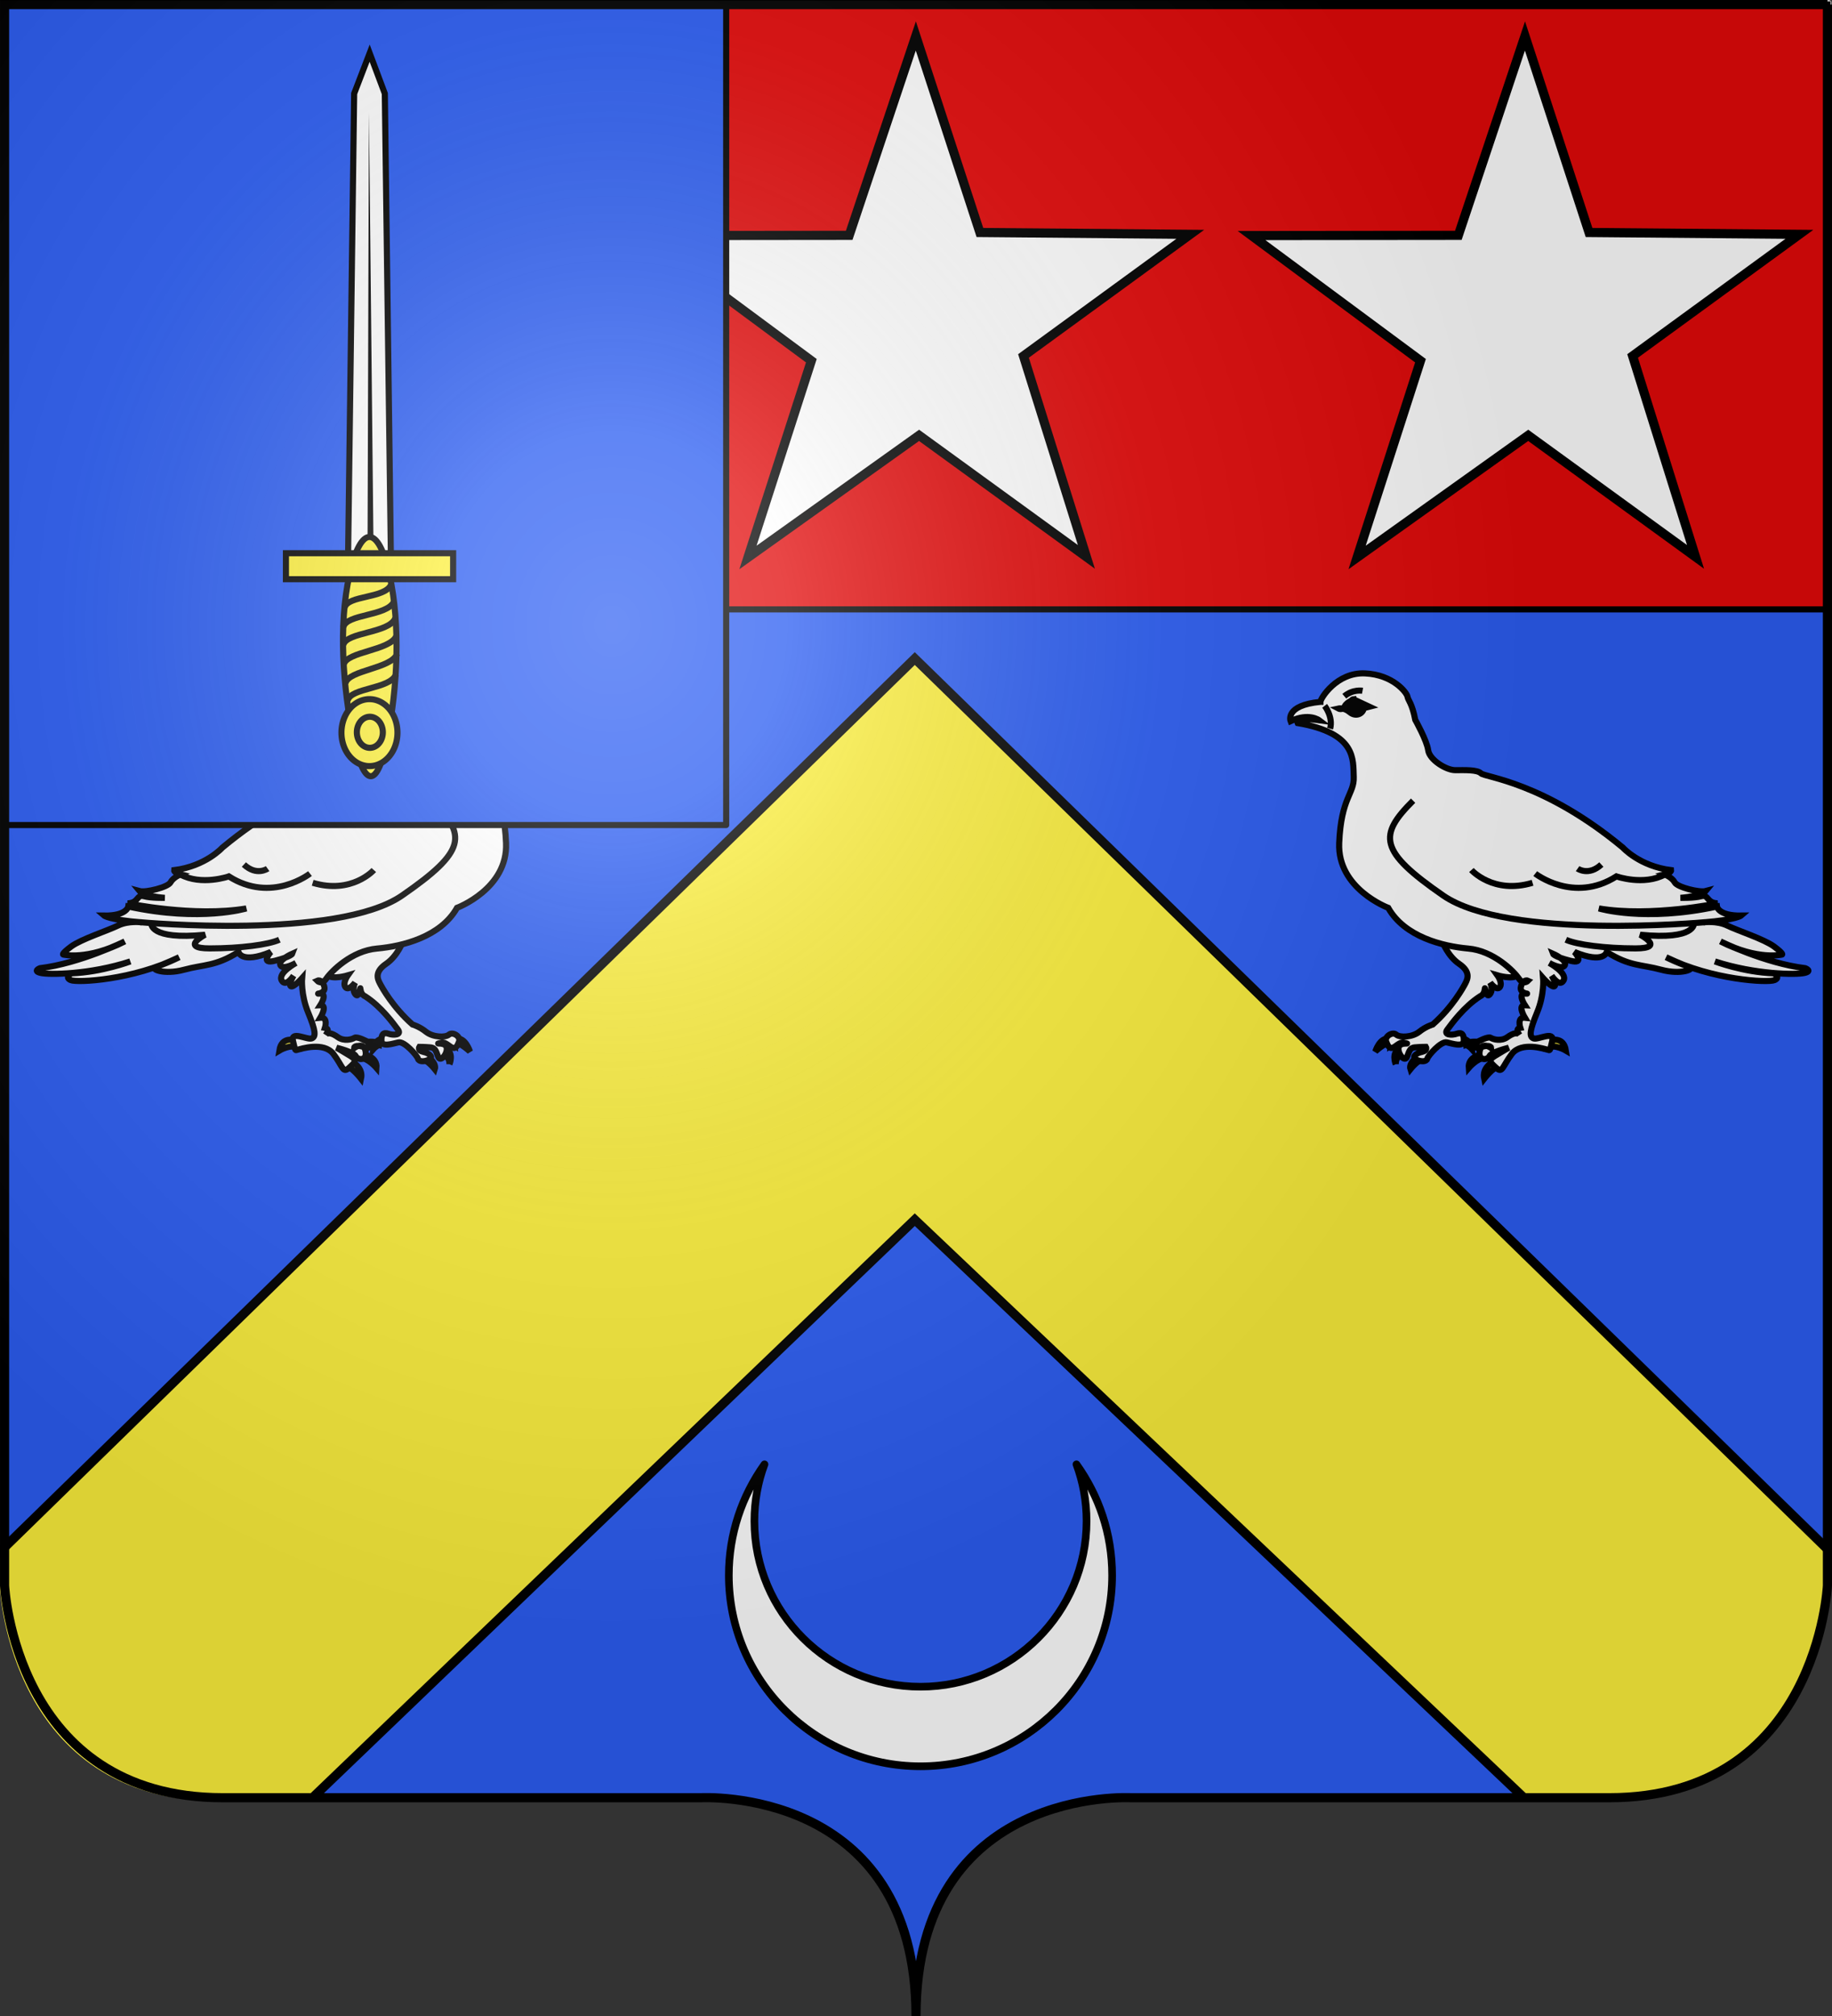
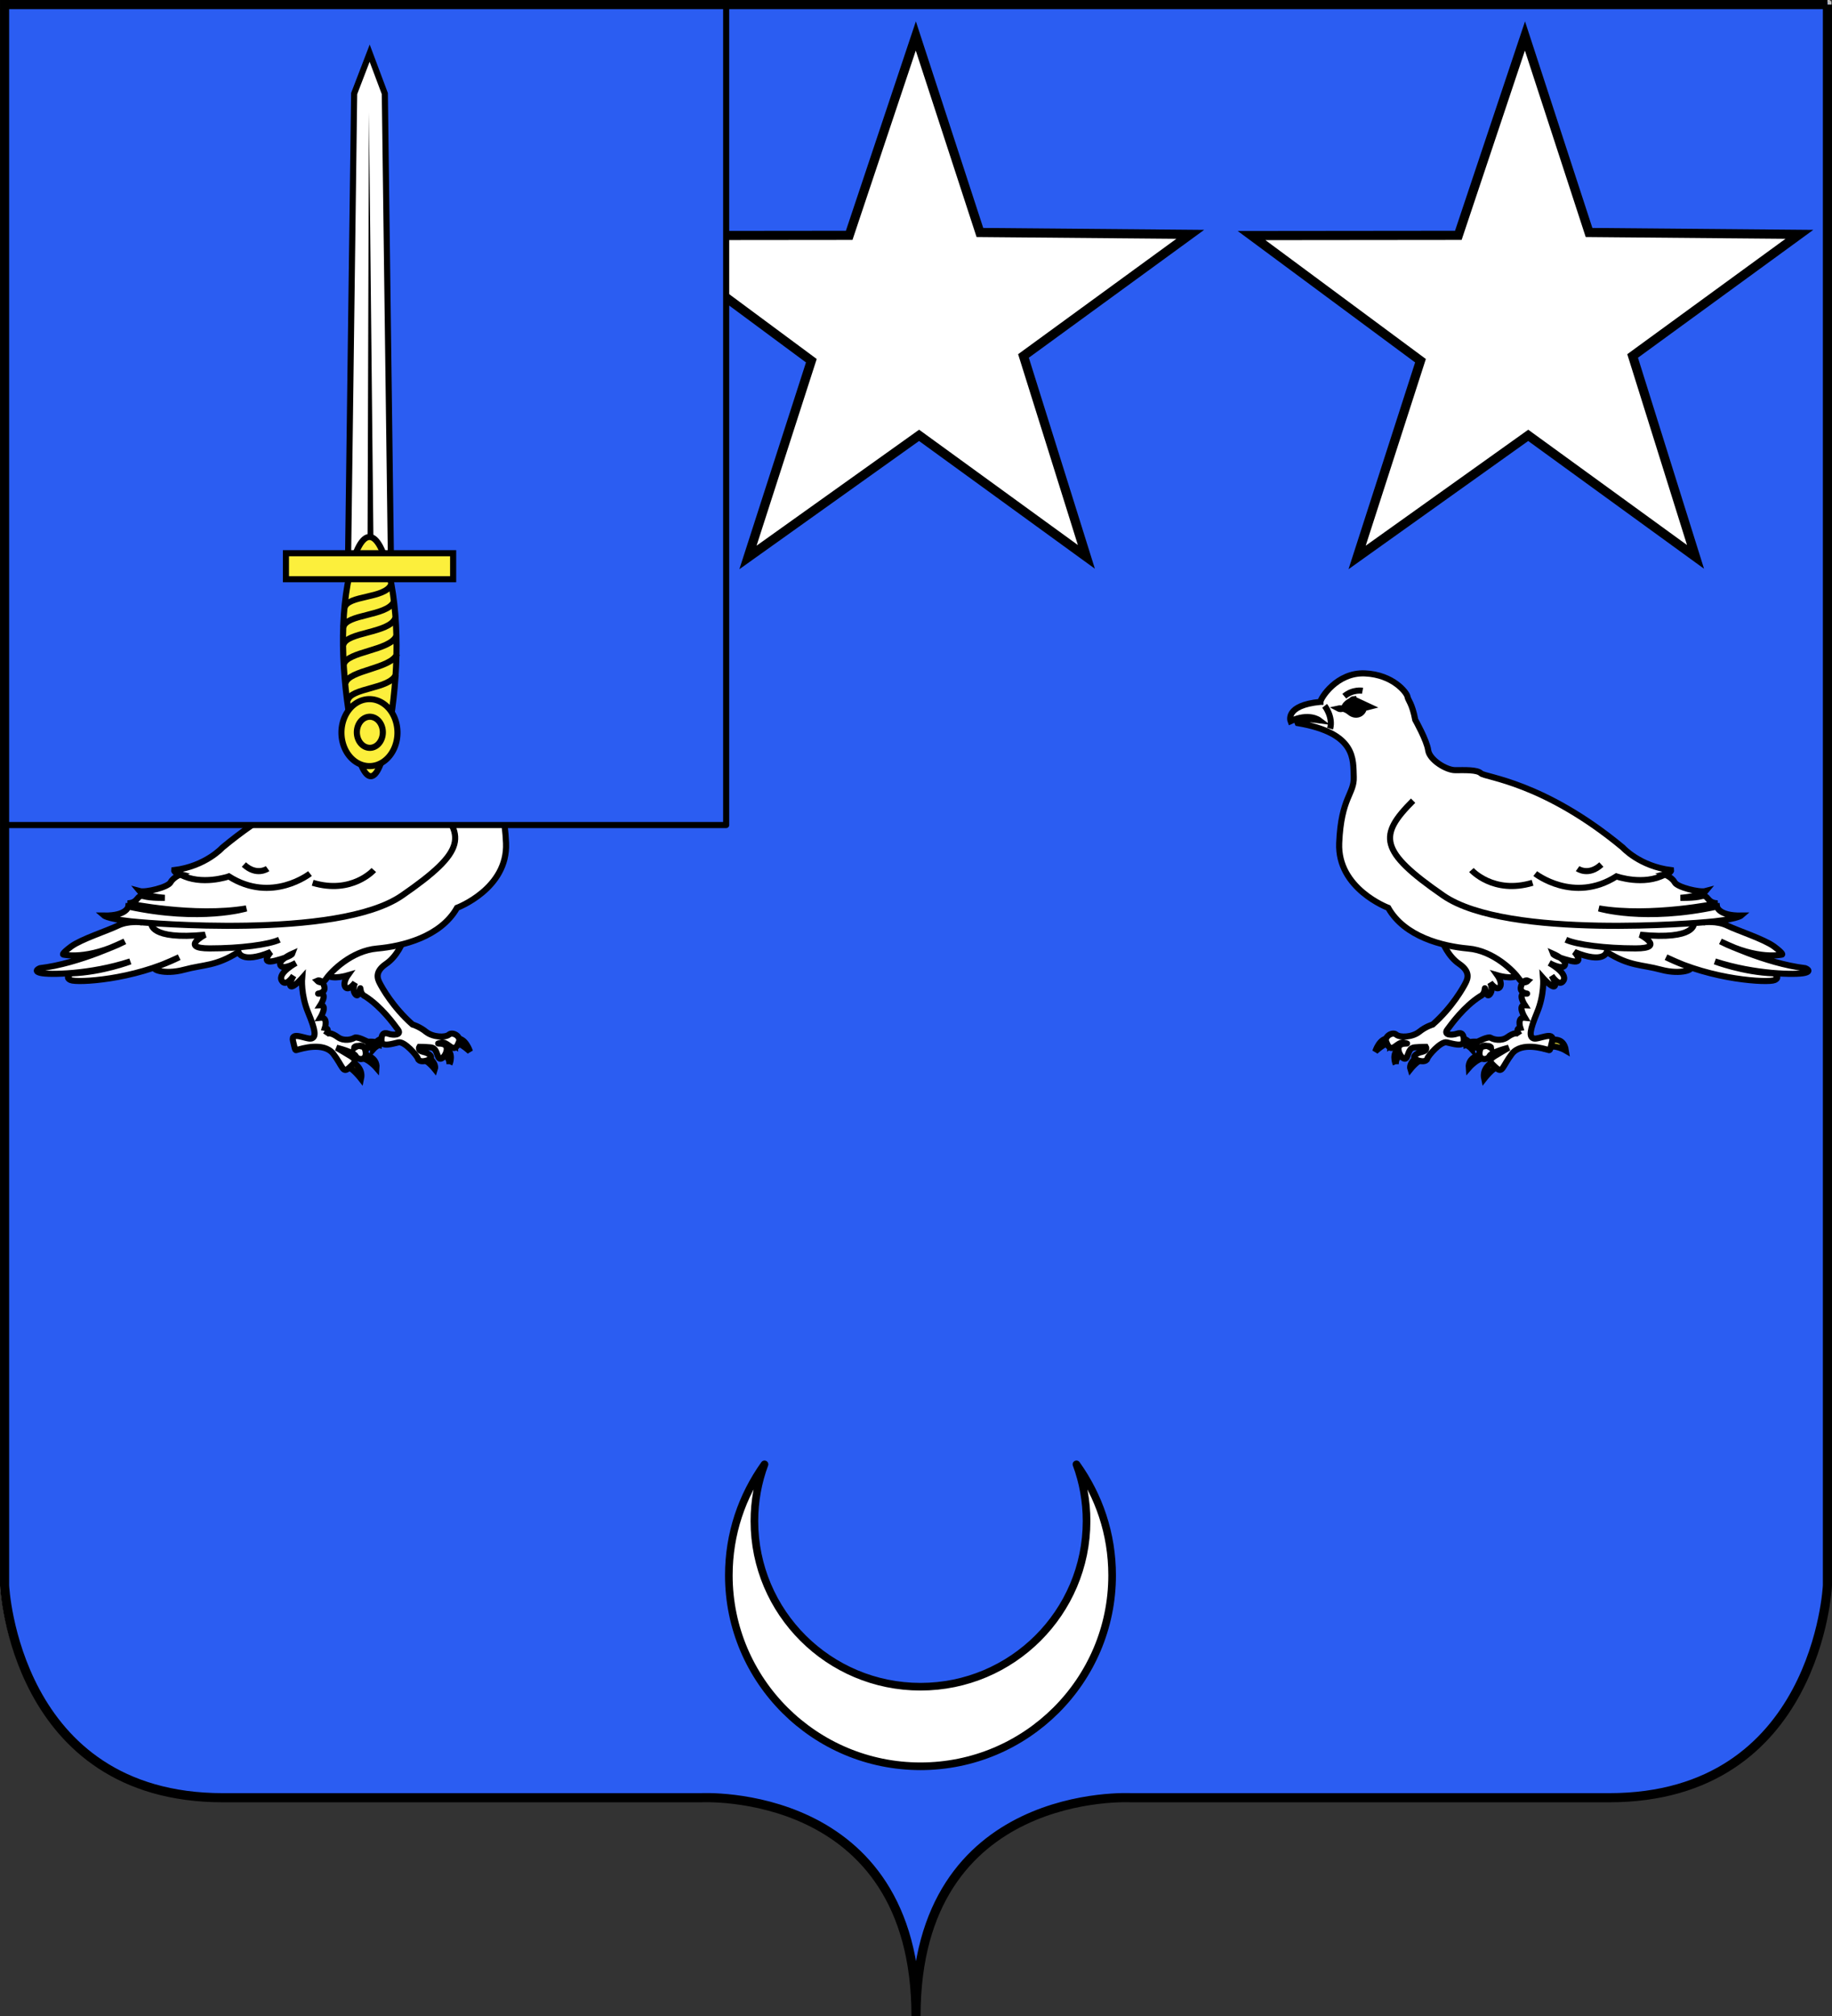
<svg xmlns="http://www.w3.org/2000/svg" xmlns:xlink="http://www.w3.org/1999/xlink" version="1.1" width="600" height="660" viewBox="-300 -295 600 660" id="svg2">
  <rect x="-300" y="-295" width="600" height="660" fill="#333333" stroke="none" />
  <defs id="defs4">
    <radialGradient cx="-75" cy="-80" r="405" id="Gradient1" gradientUnits="userSpaceOnUse">
      <stop id="stop7" style="stop-color:#ffffff;stop-opacity:0.31" offset="0" />
      <stop id="stop9" style="stop-color:#ffffff;stop-opacity:0.25" offset="0.19" />
      <stop id="stop11" style="stop-color:#6b6b6b;stop-opacity:0.125" offset="0.6" />
      <stop id="stop13" style="stop-color:#000000;stop-opacity:0.125" offset="1" />
    </radialGradient>
    <radialGradient cx="-98.88" cy="-78.52" r="300.3" fx="-98.88" fy="-78.52" id="radialGradient3806" xlink:href="#Gradient1" gradientUnits="userSpaceOnUse" gradientTransform="matrix(1,0,0,1.102,920.816,304.577)" />
    <clipPath clipPathUnits="userSpaceOnUse" id="clipPath4850">
      <path style="display:inline;fill:none;stroke:#000000;stroke-width:2;stroke-linecap:butt;stroke-linejoin:miter;stroke-miterlimit:4;stroke-dasharray:none;stroke-opacity:1" id="path4852" d="M 598.597,1.197 V 519.797 c 0,0 -3.2,69.6 -71.7,69.6 -68.5,0 -156.98,0 -156.98,0 0,0 -70.618,-3.9 -70.62,71.6 -0.002,-75.5 -70.62,-71.6 -70.62,-71.6 0,0 -88.48,0 -156.98,0 -68.5,0 -71.7,-69.6 -71.7,-69.6 V 1.197 c 199.53,0 399.07,0 598.6,0 z" />
    </clipPath>
  </defs>
  <g id="layer4" style="display:inline">
    <path d="m 299.3,-294.5 v 518.6 c 0,0 -3.2,69.6 -71.7,69.6 -68.5,0 -156.98,0 -156.98,0 0,0 -70.618,-3.9 -70.62,71.6 C -0.002,289.8 -70.62,293.7 -70.62,293.7 c 0,0 -88.48,0 -156.98,0 -68.5,0 -71.7,-69.6 -71.7,-69.6 v -518.6 c 199.53,0 399.07,0 598.6,0 z" id="path3008" style="fill:#e20909;stroke:#bababa" />
    <path d="m 299.1,-294.8 v 518.6 c 0,0 -3.2,69.6 -71.7,69.6 -68.5,0 -156.98,0 -156.98,0 0,0 -70.618,-3.9 -70.62,71.6 -0.002,-75.5 -70.62,-71.6 -70.62,-71.6 0,0 -88.48,0 -156.98,0 -68.5,0 -71.7,-69.6 -71.7,-69.6 v -518.6 c 199.53,0 399.07,0 598.6,0 z" id="path3808" style="fill:#2b5df2;stroke:#bababa;stroke-width:1;stroke-miterlimit:4;stroke-dasharray:none" />
  </g>
  <g id="layer3" style="display:inline" transform="translate(1.532,0.3)">
-     <rect width="596.975" height="198.007" x="-300.003" y="-293.803" id="rect3187" style="fill:#e20909;fill-opacity:1;stroke:#000000;stroke-width:1.997;stroke-miterlimit:4;stroke-dasharray:none" />
    <path d="m -128.6,-128.6 -54.2,-11 -28.1,48.7 -6.4,-54.9 -55,-11.7 50.3,-23 -5.9,-55.9 37.4,40.7 51.4,-22.9 -27.1,48.1 z" transform="matrix(1.114,0.508,-0.508,1.114,331.7,95.6)" id="path3189" style="fill:#ffffff;fill-opacity:1;stroke:#000000;stroke-width:2.45;stroke-miterlimit:4;stroke-dasharray:none" />
    <path d="m -128.6,-128.6 -54.2,-11 -28.1,48.7 -6.4,-54.9 -55,-11.7 50.3,-23 -5.9,-55.9 37.4,40.7 51.4,-22.9 -27.1,48.1 z" transform="matrix(1.114,0.508,-0.508,1.114,132.2,95.6)" id="path3193" style="fill:#ffffff;fill-opacity:1;stroke:#000000;stroke-width:2.45;stroke-miterlimit:4;stroke-dasharray:none" />
    <path d="m -128.6,-128.6 -54.2,-11 -28.1,48.7 -6.4,-54.9 -55,-11.7 50.3,-23 -5.9,-55.9 37.4,40.7 51.4,-22.9 -27.1,48.1 z" transform="matrix(1.114,0.508,-0.508,1.114,-67.73,95.6)" id="path3195" style="fill:#ffffff;fill-opacity:1;stroke:#000000;stroke-width:2.45;stroke-miterlimit:4;stroke-dasharray:none" />
-     <path d="M -1.311,509 299.6,215.3 599.365,507.7 C 645.334,616.61 566.115,598.494 500.6,589.674 L 299.6,399 100.7,589.836 C -39.942,628.009 -4.334,518.301 -1.311,509 Z" transform="translate(-301.53,-295)" id="path3203" style="fill:#fcef3c;stroke:#000000;stroke-width:3;stroke-linecap:butt;stroke-linejoin:miter;stroke-miterlimit:4;stroke-dasharray:none;stroke-opacity:1" clip-path="url(#clipPath4850)" />
    <path d="m -51.149,184.093 c -7.343,10.286 -11.684,22.71 -11.684,36.336 0,34.466 28.111,62.519 62.77,62.519 34.668,0 62.766,-28.054 62.766,-62.519 0,-13.626 -4.341,-26.05 -11.684,-36.336 2.13,5.744 3.31,12.023 3.31,18.569 0,29.924 -24.36,54.237 -54.392,54.237 -30.036,0 -54.396,-24.313 -54.396,-54.237 0,-6.546 1.179,-12.824 3.31,-18.569 z" id="path3205" style="fill:#ffffff;fill-opacity:1;stroke:#000000;stroke-width:2.5;stroke-linecap:round;stroke-linejoin:round;stroke-miterlimit:4;stroke-dasharray:none;stroke-opacity:1" />
    <g transform="matrix(0.418,0,0,0.418,41.85,-151.8)" id="layer2-5" style="stroke:#000000;stroke-width:4.779;stroke-miterlimit:4;stroke-dasharray:none;stroke-opacity:1">
      <g id="g3051" style="stroke:#000000;stroke-width:4.779;stroke-miterlimit:4;stroke-dasharray:none;stroke-opacity:1">
        <path d="m 322.5,469.9 c 0,0 8.2,-0.4 9.3,8.5 0,0 -5,-5.7 -11.8,-4.6 -6.8,1.1 2.5,-3.9 2.5,-3.9 z" id="path3019" style="fill:#fcef3c;stroke:#000000;stroke-width:4.779;stroke-linecap:butt;stroke-linejoin:miter;stroke-miterlimit:4;stroke-dasharray:none;stroke-opacity:1" />
        <path d="m 288.6,484.5 c 0,0 -6.5,5 -5,9.6 0,0 6.8,-8.5 10,-7.1 3.2,1.4 -5,-2.5 -5,-2.5 z" id="path3021" style="fill:#fcef3c;stroke:#000000;stroke-width:4.779;stroke-linecap:butt;stroke-linejoin:miter;stroke-miterlimit:4;stroke-dasharray:none;stroke-opacity:1" />
        <path d="m 272.1,490.2 c 0,0 -4.2,-9.3 4,-13.2 8.2,-3.9 2.5,6.4 2.5,6.4 0,0 -6.5,-1 -6.5,6.8 z" id="path3023" style="fill:#fcef3c;stroke:#000000;stroke-width:4.779;stroke-linecap:butt;stroke-linejoin:miter;stroke-miterlimit:4;stroke-dasharray:none;stroke-opacity:1" />
        <path d="m 256.1,480.2 c 0,0 3.5,-11.4 11,-10 7.5,1.4 0.8,5.7 0.8,5.7 0,0 0.3,-6.4 -11.8,4.3 z" id="path3025" style="fill:#fcef3c;stroke:#000000;stroke-width:4.779;stroke-linecap:butt;stroke-linejoin:miter;stroke-miterlimit:4;stroke-dasharray:none;stroke-opacity:1" />
        <path d="m 308.6,394.1 c 0,0 4.3,11.5 13.2,17.5 8.9,6.1 6.8,11.5 5,15 -1.8,3.6 -10.4,19 -25.7,32.5 0,0 -5.4,1.5 -10.7,5.8 -5.4,4.2 -15,4.6 -17.9,2.1 -2.9,-2.5 -9.3,1.4 -7.9,5.4 1.5,3.9 2.9,7.1 7.5,3.5 4.7,-3.5 5.4,-2.8 8.3,-2.1 2.8,0.7 -5.4,-1.1 -6.1,3.6 -0.7,4.6 4.6,11 6.4,7.5 1.8,-3.6 1.8,-7.5 6.4,-7.9 4.7,-0.4 8.6,-0.4 8.6,-0.4 0,0 1.8,2.9 -3.2,4 -5,1 -7.9,4.3 -4.3,6 3.6,1.8 7.9,1.8 8.6,-0.7 0.7,-2.5 10.7,-13.9 15.3,-12.8 4.7,1 12.9,3.9 13.3,-1.1 0.3,-5 -1.5,-7.1 -5.4,-5.7 -3.9,1.4 -10.7,1.1 -7.5,-3.2 3.2,-4.3 12.9,-17.9 25.7,-26.1 0,0 3.2,-1.1 3.6,-5.4 0.3,-4.2 0.7,7.5 3.9,4 3.2,-3.6 0.4,-9.3 0.4,-9.3 0,0 5,6.8 7.5,3.6 2.5,-3.3 -1.8,-9.3 -1.8,-9.3 0,0 11.8,3.5 15.7,0 3.9,-3.6 -15.4,-19.7 -15.4,-19.7 L 312.9,392 Z" id="path3009" style="fill:#ffffff;stroke:#000000;stroke-width:4.779;stroke-linecap:butt;stroke-linejoin:miter;stroke-miterlimit:4;stroke-dasharray:none;stroke-opacity:1" />
      </g>
      <g id="g3035" style="stroke:#000000;stroke-width:4.779;stroke-miterlimit:4;stroke-dasharray:none;stroke-opacity:1">
        <path d="m 391.1,471.6 c 2.1,0 12.5,-3.9 14.3,7.9 0,0 -9,-5.4 -14.7,-2.1 -5.7,3.2 0.4,-5.8 0.4,-5.8 z" id="path3011" style="fill:#fcef3c;stroke:#000000;stroke-width:4.779;stroke-linecap:butt;stroke-linejoin:miter;stroke-miterlimit:4;stroke-dasharray:none;stroke-opacity:1" />
        <path d="m 347.1,489.1 c 0,0 -7.5,4.3 -5.7,12.5 0,0 7.2,-9.2 10.7,-9.2 3.6,0 -5,-3.3 -5,-3.3 z" id="path3013" style="fill:#fcef3c;stroke:#000000;stroke-width:4.779;stroke-linecap:butt;stroke-linejoin:miter;stroke-miterlimit:4;stroke-dasharray:none;stroke-opacity:1" />
        <path d="m 338.6,482.7 c 0,0 -10,1.8 -9.3,10.4 0,0 6.8,-7.9 12.1,-7.5 5.4,0.3 -2.8,-2.9 -2.8,-2.9 z" id="path3015" style="fill:#fcef3c;stroke:#000000;stroke-width:4.779;stroke-linecap:butt;stroke-linejoin:miter;stroke-miterlimit:4;stroke-dasharray:none;stroke-opacity:1" />
        <path d="m 336.8,472.7 c 0,0 -9.3,-1.1 -9.3,2.5 0,0 6.8,-1.4 8.6,1.8 1.8,3.2 0.7,-4.3 0.7,-4.3 z" id="path3017" style="fill:#fcef3c;stroke:#000000;stroke-width:4.779;stroke-linecap:butt;stroke-linejoin:miter;stroke-miterlimit:4;stroke-dasharray:none;stroke-opacity:1" />
        <path d="m 213.1,206.4 c 0,-2.6 12.7,-23.3 34.9,-22.3 22.2,1 32.8,15.2 33.3,18.2 0.5,3 3.6,5.1 6.1,18.2 0,0 9.1,16.2 10.1,23.7 1,7.6 14.1,15.7 21.2,15.7 7.1,0 17.2,-0.5 20.2,2.5 3,3.1 49,6.6 111.1,58.1 0,0 13.2,14.7 37.9,17.7 0,0 0.3,2 -5,3.3 0,0 5.8,2.5 7.8,6.3 2,3.8 19.4,8.1 24.2,6.8 0,0 -3.3,4 -19.7,5.3 0,0 10.6,0.3 16.4,-1.3 5.9,-1.5 3.8,5.3 12.7,5.6 0,0 -52.1,10.9 -93,4 0,0 35.6,10.9 92.5,-1.5 0,0 1,7.3 18.9,7.1 0,0 -3.8,3.3 -29.5,5.3 0,0 10.3,-1.5 18.6,2.5 8.4,4.1 28.8,10.6 36.7,16.4 7.8,5.8 6.3,6.3 6.3,6.3 0,0 -18.7,4.8 -48.3,-10.3 0,0 34.9,17.2 66.5,21 0,0 5.8,2.2 -0.5,3.7 -6.4,1.6 -38.7,1.3 -70.3,-9 0,0 22.3,8.5 46,9.3 0,0 5.8,3 0.8,5.3 -5.1,2.3 -49,0 -85.1,-17.9 0,0 12.8,6 18.1,7.5 5.3,1.6 -6,6.6 -21.9,2.3 -15.9,-4.3 -24.5,-2.5 -42.7,-13.9 0,0 -2,9.6 -25.3,0 0,0 9.1,10.1 -3.5,6.8 -12.6,-3.2 -13.4,-5.5 -13.4,-5.5 0,0 11.4,5 9.4,9.1 -2.1,4 -12.2,-1.8 -12.2,-1.8 0,0 14.4,7.8 11.2,13.7 -3.3,5.8 -9.4,-3.8 -9.4,-3.8 0,0 4.3,6.8 2.3,8.3 -2,1.5 -8.9,-6.3 -8.9,-6.3 0,0 1.1,12.9 -4.8,27 -5.8,14.1 -6.3,18.9 -2.7,20.2 3.5,1.3 16.6,-6.3 14.6,2 -2,8.4 -1.5,7.4 -3.8,6.8 -2.2,-0.5 -20.2,-6.5 -27.8,3.3 -7.5,9.9 -7.3,15.4 -12.1,11.1 -4.8,-4.3 -6.8,-6 -1.5,-9.3 5.3,-3.3 11.1,-6.6 11.1,-6.6 0,0 -13.6,3.3 -15.1,6.6 -1.5,3.3 -9.1,3.8 -7.6,-4 1.5,-7.9 9.1,-2.3 9.1,-2.3 0,0 -0.3,-3.3 -8.1,-0.8 -7.8,2.6 -2.5,-4.3 -2.5,-4.3 0,0 8.1,-4.3 10.1,-3 2,1.3 8.3,3 13.1,-0.5 4.8,-3.5 8.3,-3.8 9.4,-1.8 0,0 -3.8,-4.8 0.7,-5.5 0,0 -2.8,-8.6 3.6,-7.9 0,0 -6.1,-10.1 0,-9.8 0,0 -5.9,-9.1 0,-9.1 5.8,0 -4.8,0.8 -3.1,-5.5 1.8,-6.4 5.6,-4.6 5.6,-4.6 0,0 -3.6,3.8 -7.3,-1.8 -3.8,-5.5 -19.7,-21.7 -39.7,-23.4 -19.9,-1.8 -49.7,-9.1 -62.6,-31.9 0,0 -39.9,-14.9 -38.4,-50.7 1.5,-35.9 11.9,-38.4 11.4,-51.8 -0.6,-13.4 2.5,-34.3 -44,-42.2 0,0 -2.5,-4.8 16.9,-2.2 0,0 -8,-6.1 -22.4,0.7 0,0 -4.8,-12.4 23.4,-15.1 z" id="path2997" style="fill:#ffffff;stroke:#000000;stroke-width:4.779;stroke-linecap:butt;stroke-linejoin:miter;stroke-miterlimit:4;stroke-dasharray:none;stroke-opacity:1" />
        <path d="m 514.1,379 c 0,0 -154.1,14.1 -204.8,-20.9 -50.7,-35 -50.7,-47.2 -23.6,-74.3" id="path2999" style="fill:none;stroke:#000000;stroke-width:4.779;stroke-linecap:butt;stroke-linejoin:miter;stroke-miterlimit:4;stroke-dasharray:none;stroke-opacity:1" />
        <path d="m 331.4,338.1 c 0,0 17.2,19.3 47.9,10" id="path3001" style="fill:none;stroke:#000000;stroke-width:4.779;stroke-linecap:butt;stroke-linejoin:miter;stroke-miterlimit:4;stroke-dasharray:none;stroke-opacity:1" />
        <path d="m 381.4,340.9 c 0,0 30,23.6 63.6,2.2 0,0 21.4,7.5 38,-1.5" id="path3003" style="fill:none;stroke:#000000;stroke-width:4.779;stroke-linecap:butt;stroke-linejoin:miter;stroke-miterlimit:4;stroke-dasharray:none;stroke-opacity:1" />
        <path d="m 414.6,337 c 0,0 8.6,6.1 18.6,-3.2" id="path3005" style="fill:none;stroke:#000000;stroke-width:4.779;stroke-linecap:butt;stroke-linejoin:miter;stroke-miterlimit:4;stroke-dasharray:none;stroke-opacity:1" />
        <path d="m 505.7,379.9 c 0,0 1.8,13.2 -42.1,8.9 0,0 20.3,10.7 -3.6,10.7 -23.9,0 -46.1,-2.9 -54.6,-6.8" id="path3007" style="fill:none;stroke:#000000;stroke-width:4.779;stroke-linecap:butt;stroke-linejoin:miter;stroke-miterlimit:4;stroke-dasharray:none;stroke-opacity:1" />
        <path d="m 239.6,204.5 c 0,0 -5.7,1.8 -7.5,5.4 -1.7,3.5 -5,1.7 -5,1.7 0,0 4.3,-1 9,2.9 4.6,3.9 10.3,1.4 11,-3.2 l 4.3,-1.1 -6,-2.8 c 0,0 2.1,7.1 -4.3,7.1 -6.5,0 -8.2,-2.9 -7.2,-4.3 1.1,-1.4 3.6,-6.8 5.7,-5.7 z" id="path3027" style="fill:#000000;stroke:#000000;stroke-width:4.779;stroke-linecap:butt;stroke-linejoin:miter;stroke-miterlimit:4;stroke-dasharray:none;stroke-opacity:1" />
        <path d="m 243.6,210.8 a 3.05,2.332 0 1 1 -6.1,0 3.05,2.332 0 1 1 6.1,0 z" id="path3029" style="fill:none;fill-opacity:1;stroke:#000000;stroke-width:4.779;stroke-linecap:round;stroke-linejoin:round;stroke-miterlimit:4;stroke-dasharray:none;stroke-opacity:1" />
        <path d="m 246.1,197.7 c 0,0 -7.5,-1.4 -14.3,4.3" id="path3031" style="fill:none;stroke:#000000;stroke-width:4.779;stroke-linecap:butt;stroke-linejoin:miter;stroke-miterlimit:4;stroke-dasharray:none;stroke-opacity:1" />
        <path d="m 216.4,209.5 c 0,0 6.8,8.6 4.3,17.9" id="path3033" style="fill:none;stroke:#000000;stroke-width:4.779;stroke-linecap:butt;stroke-linejoin:miter;stroke-miterlimit:4;stroke-dasharray:none;stroke-opacity:1" />
      </g>
    </g>
    <g transform="matrix(-0.418,0,0,0.418,-40.58,-151.8)" id="g3402" style="stroke:#000000;stroke-width:4.779;stroke-miterlimit:4;stroke-dasharray:none;stroke-opacity:1">
      <g id="g3404" style="stroke:#000000;stroke-width:4.779;stroke-miterlimit:4;stroke-dasharray:none;stroke-opacity:1">
        <path d="m 322.5,469.9 c 0,0 8.2,-0.4 9.3,8.5 0,0 -5,-5.7 -11.8,-4.6 -6.8,1.1 2.5,-3.9 2.5,-3.9 z" id="path3406" style="fill:#fcef3c;stroke:#000000;stroke-width:4.779;stroke-linecap:butt;stroke-linejoin:miter;stroke-miterlimit:4;stroke-dasharray:none;stroke-opacity:1" />
        <path d="m 288.6,484.5 c 0,0 -6.5,5 -5,9.6 0,0 6.8,-8.5 10,-7.1 3.2,1.4 -5,-2.5 -5,-2.5 z" id="path3408" style="fill:#fcef3c;stroke:#000000;stroke-width:4.779;stroke-linecap:butt;stroke-linejoin:miter;stroke-miterlimit:4;stroke-dasharray:none;stroke-opacity:1" />
        <path d="m 272.1,490.2 c 0,0 -4.2,-9.3 4,-13.2 8.2,-3.9 2.5,6.4 2.5,6.4 0,0 -6.5,-1 -6.5,6.8 z" id="path3410" style="fill:#fcef3c;stroke:#000000;stroke-width:4.779;stroke-linecap:butt;stroke-linejoin:miter;stroke-miterlimit:4;stroke-dasharray:none;stroke-opacity:1" />
        <path d="m 256.1,480.2 c 0,0 3.5,-11.4 11,-10 7.5,1.4 0.8,5.7 0.8,5.7 0,0 0.3,-6.4 -11.8,4.3 z" id="path3412" style="fill:#fcef3c;stroke:#000000;stroke-width:4.779;stroke-linecap:butt;stroke-linejoin:miter;stroke-miterlimit:4;stroke-dasharray:none;stroke-opacity:1" />
        <path d="m 308.6,394.1 c 0,0 4.3,11.5 13.2,17.5 8.9,6.1 6.8,11.5 5,15 -1.8,3.6 -10.4,19 -25.7,32.5 0,0 -5.4,1.5 -10.7,5.8 -5.4,4.2 -15,4.6 -17.9,2.1 -2.9,-2.5 -9.3,1.4 -7.9,5.4 1.5,3.9 2.9,7.1 7.5,3.5 4.7,-3.5 5.4,-2.8 8.3,-2.1 2.8,0.7 -5.4,-1.1 -6.1,3.6 -0.7,4.6 4.6,11 6.4,7.5 1.8,-3.6 1.8,-7.5 6.4,-7.9 4.7,-0.4 8.6,-0.4 8.6,-0.4 0,0 1.8,2.9 -3.2,4 -5,1 -7.9,4.3 -4.3,6 3.6,1.8 7.9,1.8 8.6,-0.7 0.7,-2.5 10.7,-13.9 15.3,-12.8 4.7,1 12.9,3.9 13.3,-1.1 0.3,-5 -1.5,-7.1 -5.4,-5.7 -3.9,1.4 -10.7,1.1 -7.5,-3.2 3.2,-4.3 12.9,-17.9 25.7,-26.1 0,0 3.2,-1.1 3.6,-5.4 0.3,-4.2 0.7,7.5 3.9,4 3.2,-3.6 0.4,-9.3 0.4,-9.3 0,0 5,6.8 7.5,3.6 2.5,-3.3 -1.8,-9.3 -1.8,-9.3 0,0 11.8,3.5 15.7,0 3.9,-3.6 -15.4,-19.7 -15.4,-19.7 L 312.9,392 Z" id="path3414" style="fill:#ffffff;stroke:#000000;stroke-width:4.779;stroke-linecap:butt;stroke-linejoin:miter;stroke-miterlimit:4;stroke-dasharray:none;stroke-opacity:1" />
      </g>
      <g id="g3416" style="stroke:#000000;stroke-width:4.779;stroke-miterlimit:4;stroke-dasharray:none;stroke-opacity:1">
-         <path d="m 391.1,471.6 c 2.1,0 12.5,-3.9 14.3,7.9 0,0 -9,-5.4 -14.7,-2.1 -5.7,3.2 0.4,-5.8 0.4,-5.8 z" id="path3418" style="fill:#fcef3c;stroke:#000000;stroke-width:4.779;stroke-linecap:butt;stroke-linejoin:miter;stroke-miterlimit:4;stroke-dasharray:none;stroke-opacity:1" />
        <path d="m 347.1,489.1 c 0,0 -7.5,4.3 -5.7,12.5 0,0 7.2,-9.2 10.7,-9.2 3.6,0 -5,-3.3 -5,-3.3 z" id="path3420" style="fill:#fcef3c;stroke:#000000;stroke-width:4.779;stroke-linecap:butt;stroke-linejoin:miter;stroke-miterlimit:4;stroke-dasharray:none;stroke-opacity:1" />
        <path d="m 338.6,482.7 c 0,0 -10,1.8 -9.3,10.4 0,0 6.8,-7.9 12.1,-7.5 5.4,0.3 -2.8,-2.9 -2.8,-2.9 z" id="path3422" style="fill:#fcef3c;stroke:#000000;stroke-width:4.779;stroke-linecap:butt;stroke-linejoin:miter;stroke-miterlimit:4;stroke-dasharray:none;stroke-opacity:1" />
        <path d="m 336.8,472.7 c 0,0 -9.3,-1.1 -9.3,2.5 0,0 6.8,-1.4 8.6,1.8 1.8,3.2 0.7,-4.3 0.7,-4.3 z" id="path3424" style="fill:#fcef3c;stroke:#000000;stroke-width:4.779;stroke-linecap:butt;stroke-linejoin:miter;stroke-miterlimit:4;stroke-dasharray:none;stroke-opacity:1" />
        <path d="m 213.1,206.4 c 0,-2.6 12.7,-23.3 34.9,-22.3 22.2,1 32.8,15.2 33.3,18.2 0.5,3 3.6,5.1 6.1,18.2 0,0 9.1,16.2 10.1,23.7 1,7.6 14.1,15.7 21.2,15.7 7.1,0 17.2,-0.5 20.2,2.5 3,3.1 49,6.6 111.1,58.1 0,0 13.2,14.7 37.9,17.7 0,0 0.3,2 -5,3.3 0,0 5.8,2.5 7.8,6.3 2,3.8 19.4,8.1 24.2,6.8 0,0 -3.3,4 -19.7,5.3 0,0 10.6,0.3 16.4,-1.3 5.9,-1.5 3.8,5.3 12.7,5.6 0,0 -52.1,10.9 -93,4 0,0 35.6,10.9 92.5,-1.5 0,0 1,7.3 18.9,7.1 0,0 -3.8,3.3 -29.5,5.3 0,0 10.3,-1.5 18.6,2.5 8.4,4.1 28.8,10.6 36.7,16.4 7.8,5.8 6.3,6.3 6.3,6.3 0,0 -18.7,4.8 -48.3,-10.3 0,0 34.9,17.2 66.5,21 0,0 5.8,2.2 -0.5,3.7 -6.4,1.6 -38.7,1.3 -70.3,-9 0,0 22.3,8.5 46,9.3 0,0 5.8,3 0.8,5.3 -5.1,2.3 -49,0 -85.1,-17.9 0,0 12.8,6 18.1,7.5 5.3,1.6 -6,6.6 -21.9,2.3 -15.9,-4.3 -24.5,-2.5 -42.7,-13.9 0,0 -2,9.6 -25.3,0 0,0 9.1,10.1 -3.5,6.8 -12.6,-3.2 -13.4,-5.5 -13.4,-5.5 0,0 11.4,5 9.4,9.1 -2.1,4 -12.2,-1.8 -12.2,-1.8 0,0 14.4,7.8 11.2,13.7 -3.3,5.8 -9.4,-3.8 -9.4,-3.8 0,0 4.3,6.8 2.3,8.3 -2,1.5 -8.9,-6.3 -8.9,-6.3 0,0 1.1,12.9 -4.8,27 -5.8,14.1 -6.3,18.9 -2.7,20.2 3.5,1.3 16.6,-6.3 14.6,2 -2,8.4 -1.5,7.4 -3.8,6.8 -2.2,-0.5 -20.2,-6.5 -27.8,3.3 -7.5,9.9 -7.3,15.4 -12.1,11.1 -4.8,-4.3 -6.8,-6 -1.5,-9.3 5.3,-3.3 11.1,-6.6 11.1,-6.6 0,0 -13.6,3.3 -15.1,6.6 -1.5,3.3 -9.1,3.8 -7.6,-4 1.5,-7.9 9.1,-2.3 9.1,-2.3 0,0 -0.3,-3.3 -8.1,-0.8 -7.8,2.6 -2.5,-4.3 -2.5,-4.3 0,0 8.1,-4.3 10.1,-3 2,1.3 8.3,3 13.1,-0.5 4.8,-3.5 8.3,-3.8 9.4,-1.8 0,0 -3.8,-4.8 0.7,-5.5 0,0 -2.8,-8.6 3.6,-7.9 0,0 -6.1,-10.1 0,-9.8 0,0 -5.9,-9.1 0,-9.1 5.8,0 -4.8,0.8 -3.1,-5.5 1.8,-6.4 5.6,-4.6 5.6,-4.6 0,0 -3.6,3.8 -7.3,-1.8 -3.8,-5.5 -19.7,-21.7 -39.7,-23.4 -19.9,-1.8 -49.7,-9.1 -62.6,-31.9 0,0 -39.9,-14.9 -38.4,-50.7 1.5,-35.9 11.9,-38.4 11.4,-51.8 -0.6,-13.4 2.5,-34.3 -44,-42.2 0,0 -2.5,-4.8 16.9,-2.2 0,0 -8,-6.1 -22.4,0.7 0,0 -4.8,-12.4 23.4,-15.1 z" id="path3426" style="fill:#ffffff;stroke:#000000;stroke-width:4.779;stroke-linecap:butt;stroke-linejoin:miter;stroke-miterlimit:4;stroke-dasharray:none;stroke-opacity:1" />
        <path d="m 514.1,379 c 0,0 -154.1,14.1 -204.8,-20.9 -50.7,-35 -50.7,-47.2 -23.6,-74.3" id="path3428" style="fill:none;stroke:#000000;stroke-width:4.779;stroke-linecap:butt;stroke-linejoin:miter;stroke-miterlimit:4;stroke-dasharray:none;stroke-opacity:1" />
        <path d="m 331.4,338.1 c 0,0 17.2,19.3 47.9,10" id="path3430" style="fill:none;stroke:#000000;stroke-width:4.779;stroke-linecap:butt;stroke-linejoin:miter;stroke-miterlimit:4;stroke-dasharray:none;stroke-opacity:1" />
        <path d="m 381.4,340.9 c 0,0 30,23.6 63.6,2.2 0,0 21.4,7.5 38,-1.5" id="path3432" style="fill:none;stroke:#000000;stroke-width:4.779;stroke-linecap:butt;stroke-linejoin:miter;stroke-miterlimit:4;stroke-dasharray:none;stroke-opacity:1" />
        <path d="m 414.6,337 c 0,0 8.6,6.1 18.6,-3.2" id="path3434" style="fill:none;stroke:#000000;stroke-width:4.779;stroke-linecap:butt;stroke-linejoin:miter;stroke-miterlimit:4;stroke-dasharray:none;stroke-opacity:1" />
        <path d="m 505.7,379.9 c 0,0 1.8,13.2 -42.1,8.9 0,0 20.3,10.7 -3.6,10.7 -23.9,0 -46.1,-2.9 -54.6,-6.8" id="path3436" style="fill:none;stroke:#000000;stroke-width:4.779;stroke-linecap:butt;stroke-linejoin:miter;stroke-miterlimit:4;stroke-dasharray:none;stroke-opacity:1" />
        <path d="m 239.6,204.5 c 0,0 -5.7,1.8 -7.5,5.4 -1.7,3.5 -5,1.7 -5,1.7 0,0 4.3,-1 9,2.9 4.6,3.9 10.3,1.4 11,-3.2 l 4.3,-1.1 -6,-2.8 c 0,0 2.1,7.1 -4.3,7.1 -6.5,0 -8.2,-2.9 -7.2,-4.3 1.1,-1.4 3.6,-6.8 5.7,-5.7 z" id="path3438" style="fill:#000000;stroke:#000000;stroke-width:4.779;stroke-linecap:butt;stroke-linejoin:miter;stroke-miterlimit:4;stroke-dasharray:none;stroke-opacity:1" />
        <path d="m 243.6,210.8 a 3.05,2.332 0 1 1 -6.1,0 3.05,2.332 0 1 1 6.1,0 z" id="path3440" style="fill:#000000;fill-opacity:1;stroke:#000000;stroke-width:4.779;stroke-linecap:round;stroke-linejoin:round;stroke-miterlimit:4;stroke-dasharray:none;stroke-opacity:1" />
        <path d="m 246.1,197.7 c 0,0 -7.5,-1.4 -14.3,4.3" id="path3442" style="fill:none;stroke:#000000;stroke-width:4.779;stroke-linecap:butt;stroke-linejoin:miter;stroke-miterlimit:4;stroke-dasharray:none;stroke-opacity:1" />
        <path d="m 216.4,209.5 c 0,0 6.8,8.6 4.3,17.9" id="path3444" style="fill:none;stroke:#000000;stroke-width:4.779;stroke-linecap:butt;stroke-linejoin:miter;stroke-miterlimit:4;stroke-dasharray:none;stroke-opacity:1" />
      </g>
    </g>
    <g transform="translate(757.6,240.7)" id="g4243" style="stroke-width:2;stroke-miterlimit:4;stroke-dasharray:none">
      <rect width="236.3" height="268.9" x="-1057.602" y="-534.8" id="rect4241" style="fill:#2b5df2;fill-opacity:1;stroke:#000000;stroke-width:2;stroke-linecap:round;stroke-linejoin:round;stroke-miterlimit:4;stroke-dasharray:none;stroke-opacity:1" />
      <g transform="matrix(1.182,0,0,1.182,-114.8,-200.4)" id="g4145" style="stroke-width:1.692;stroke-miterlimit:4;stroke-dasharray:none">
        <path d="m -702.5,-128.1 h 11.9 l -1.7,-129.9 -4.2,-11.2 -4.3,11.2 z" id="rect2770" style="fill:#ffffff;fill-opacity:1;fill-rule:nonzero;stroke:#000000;stroke-width:1.692;stroke-miterlimit:4;stroke-dasharray:none;stroke-opacity:1" />
        <path d="m -697.1,-129.2 0.4,-123.6 1.3,123.6 z" id="path2773" style="fill:#000000;fill-opacity:1;fill-rule:evenodd;stroke:none" />
        <g id="g4131" style="stroke-width:1.692;stroke-miterlimit:4;stroke-dasharray:none">
          <g id="g4113" style="stroke-width:1.692;stroke-miterlimit:4;stroke-dasharray:none">
            <path d="m -701,-79.44 c 3,14.01 6.7,14.01 9.4,0 2.8,-14.01 3.7,-31.26 0.6,-45.26 -3.1,-14 -8,-14 -11.1,0 -3.1,14 -1.8,31.25 1.1,45.26 z" id="rect4549" style="fill:#fcef3c;fill-opacity:1;fill-rule:nonzero;stroke:#000000;stroke-width:1.692;stroke-miterlimit:4;stroke-dasharray:none;stroke-opacity:1" />
            <g transform="translate(18.75)" id="g4109" style="stroke-width:1.692;stroke-miterlimit:4;stroke-dasharray:none">
              <path d="m -389.4,217.9 a 3.6,4.302 0 1 1 -7.2,0 3.6,4.302 0 1 1 7.2,0 z" transform="matrix(2.156,0,0,2.156,132,-550.8)" id="path4107" style="fill:#fcef3c;fill-opacity:1;stroke:#000000;stroke-width:0.785;stroke-miterlimit:4;stroke-dasharray:none" />
              <path d="m -389.4,217.9 a 3.6,4.302 0 1 1 -7.2,0 3.6,4.302 0 1 1 7.2,0 z" transform="translate(-322.2,-299)" id="path4082" style="fill:#fcef3c;fill-opacity:1;stroke:#000000;stroke-width:1.692;stroke-miterlimit:4;stroke-dasharray:none" />
            </g>
          </g>
          <rect width="46.33" height="7.199" x="-719.7" y="123.5" transform="scale(1,-1)" id="rect1882" style="fill:#fcef3c;fill-opacity:1;fill-rule:nonzero;stroke:#000000;stroke-width:1.692;stroke-miterlimit:4;stroke-dasharray:none;stroke-opacity:1" />
          <path d="m -390.5,172.9 c -1.7,4.1 -12.2,2.9 -13,6.6" transform="translate(-300,-295)" id="path4119" style="fill:none;stroke:#000000;stroke-width:1.692;stroke-linecap:butt;stroke-linejoin:miter;stroke-miterlimit:4;stroke-dasharray:none;stroke-opacity:1" />
          <path d="m -689.8,-117.2 c -2.1,4 -13.2,3.3 -14,7" id="path4121" style="fill:none;stroke:#000000;stroke-width:1.692;stroke-linecap:butt;stroke-linejoin:miter;stroke-miterlimit:4;stroke-dasharray:none;stroke-opacity:1" />
          <path d="m -689.4,-112.7 c -1.7,4.2 -13.6,3.8 -14.4,7.4" id="path4123" style="fill:none;stroke:#000000;stroke-width:1.692;stroke-linecap:butt;stroke-linejoin:miter;stroke-miterlimit:4;stroke-dasharray:none;stroke-opacity:1" />
          <path d="m -689.1,-107.8 c -1.7,4.1 -13.8,4.3 -14.6,7.94" id="path4125" style="fill:none;stroke:#000000;stroke-width:1.692;stroke-linecap:butt;stroke-linejoin:miter;stroke-miterlimit:4;stroke-dasharray:none;stroke-opacity:1" />
          <path d="m -688.9,-102.8 c -1.7,4.14 -13.5,4.44 -14.3,8.11" id="path4127" style="fill:none;stroke:#000000;stroke-width:1.692;stroke-linecap:butt;stroke-linejoin:miter;stroke-miterlimit:4;stroke-dasharray:none;stroke-opacity:1" />
          <path d="m -689.2,-97.13 c -1.7,4.15 -12.6,3.6 -13.4,7.27" id="path4129" style="fill:none;stroke:#000000;stroke-width:1.692;stroke-linecap:butt;stroke-linejoin:miter;stroke-miterlimit:4;stroke-dasharray:none;stroke-opacity:1" />
        </g>
      </g>
    </g>
  </g>
  <g id="layer1" style="display:inline" />
  <g id="layer5">
    <path d="m 298.503,-293.503 v 517.581 c 0,0 -3.191,69.463 -71.509,69.463 -68.318,0 -156.562,0 -156.562,0 0,0 -70.43,-3.892 -70.432,71.459 C -0.002,289.648 -70.432,293.541 -70.432,293.541 c 0,0 -88.245,0 -156.562,0 -68.318,0 -71.509,-69.463 -71.509,-69.463 v -517.581 c 198.999,0 398.008,0 597.007,0 z" id="path3778-2" style="display:inline;fill:none;stroke:#000000;stroke-width:2.993;stroke-linecap:butt;stroke-linejoin:miter;stroke-miterlimit:4;stroke-dasharray:none;stroke-opacity:1" />
  </g>
  <g id="layer2" style="display:inline" transform="translate(-921.516,-308.49)">
-     <path d="m 1220.116,13.69 v 518.6 c 0,0 -3.2,69.6 -71.7,69.6 -68.5,0 -156.98,0 -156.98,0 0,0 -70.618,-3.9 -70.62,71.6 -0.002,-75.5 -70.62,-71.6 -70.62,-71.6 0,0 -88.48,0 -156.98,0 -68.5,0 -71.7,-69.6 -71.7,-69.6 v -518.6 c 199.53,0 399.07,0 598.6,0 z" id="path3778" style="fill:url(#radialGradient3806);fill-opacity:1;stroke:none" />
-   </g>
+     </g>
</svg>